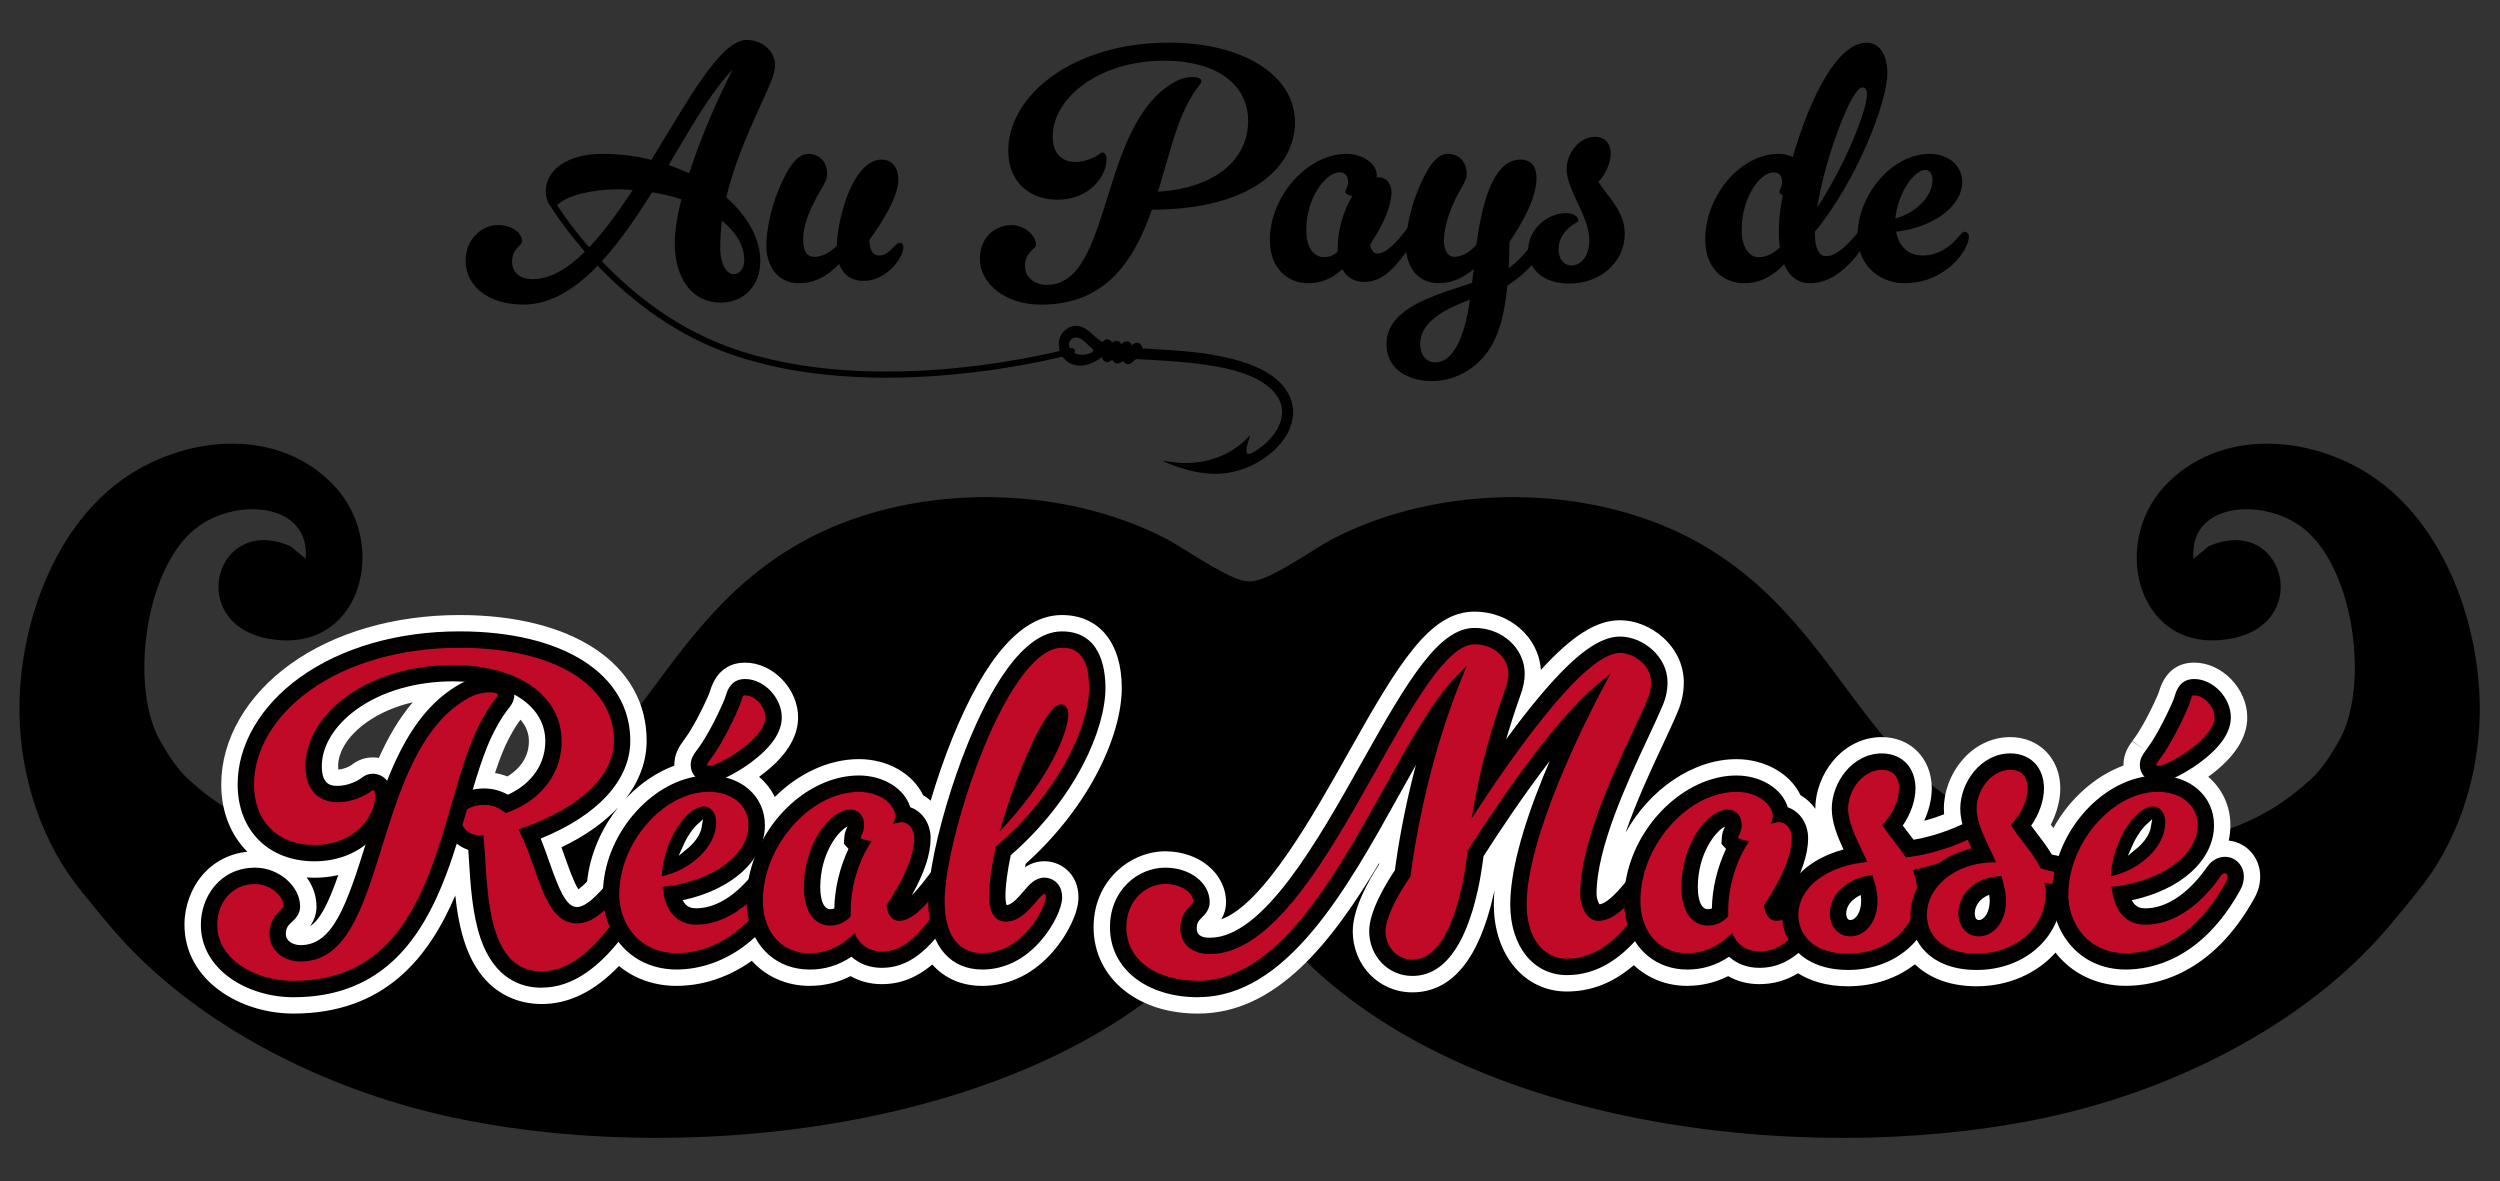
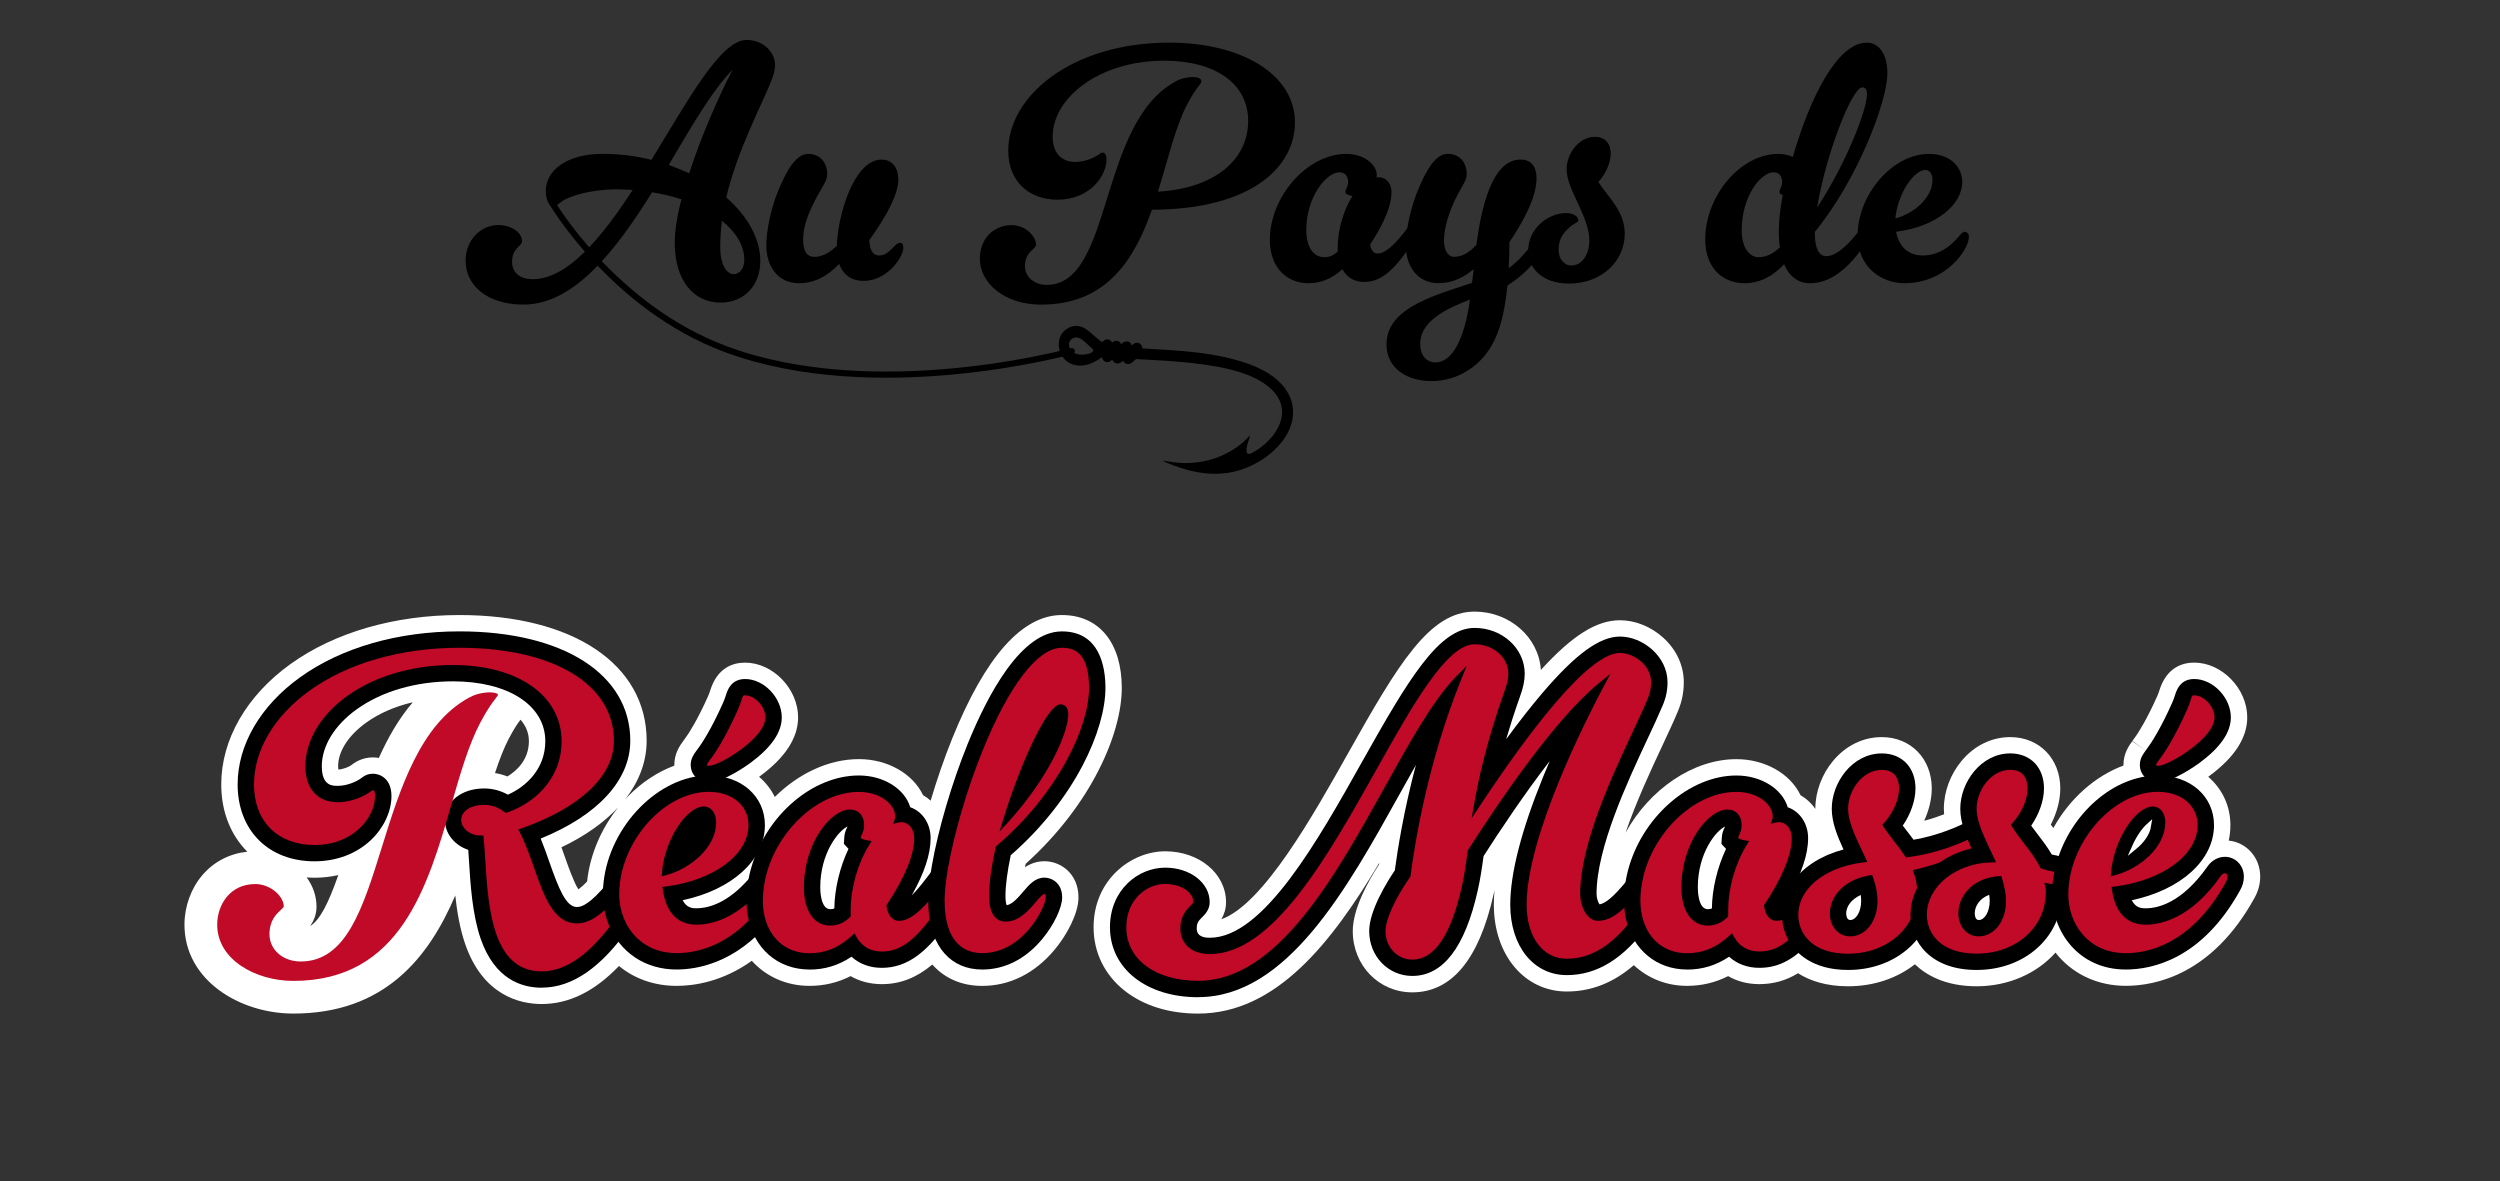
<svg xmlns="http://www.w3.org/2000/svg" id="Calque_1" data-name="Calque 1" viewBox="0 0 1001 473">
  <rect x="0" y="0" width="1001" height="473" fill="#333333" stroke="none" />
  <defs>
    <style>
      .cls-1 {
        fill: none;
        stroke: #000;
        stroke-linecap: round;
        stroke-linejoin: round;
        stroke-width: 2.46px;
      }

      .cls-2 {
        fill: #c00a28;
      }

      .cls-3 {
        stroke: #fff;
        stroke-miterlimit: 10;
        stroke-width: 2px;
      }

      .cls-3, .cls-4 {
        fill: #fff;
      }
    </style>
  </defs>
-   <path d="M992.84,280.07c-.97-32.56-14.83-70.57-43.14-89.43-24.99-16.65-61.22-19.34-83,4.03-22.5,24.15-9.87,68.75,27.64,60.82,31.8-6.72,19.93-49.89-10.07-36.74l-5.98,4.98c-2.05-22.51,27.96-24.81,43.99-12.18,20.95,16.5,26.67,65.26,13.67,86.1-1.26,2.02-5.46,9.89-11.22,14.82-29.53,27.07-61.85,25.93-89.95,24.14-88.72-5.64-87.42-81.49-154.71-119.34-42.91-24.14-103.52-24-146.79-1.31-5.38,2.82-16.31,10.43-24.62,14.36h0c-3.11,1.47-5.85,2.43-7.79,2.43v.08c-.35,0-.71-.02-1.08-.05v-.03c-.16,0-.32-.01-.49-.03-.7-.08-1.44-.22-2.21-.41-1.5-.42-3.23-1.11-5.09-1.99,0,0,0,0,0,0t0,0c-8.3-3.93-19.23-11.53-24.61-14.36-43.27-22.7-103.87-22.83-146.79,1.31-67.29,37.85-66,113.69-154.71,119.34-28.1,1.79-60.42,2.92-89.95-24.14-5.75-4.93-9.95-12.8-11.22-14.82-13-20.85-7.28-69.6,13.67-86.1,16.03-12.63,46.04-10.33,43.99,12.18l-5.98-4.98c-30-13.14-41.87,30.02-10.07,36.74,37.51,7.93,50.14-36.67,27.64-60.82-21.78-23.37-58.01-20.68-83-4.03-28.31,18.86-42.17,56.87-43.14,89.43-.82,27.48,7.67,54.12,22.15,73.42,2.46,3.28,12.2,15.37,18.13,21.93,33.1,36.6,82.89,60.51,128.86,71.05,91.53,20.99,226.97,7.6,298.16-59.05,5.17-4.84,9.79-10.96,14.48-16.29h0c.13-.15.26-.29.39-.44,1.96-2.12,11.16-10.84,21.08.44,4.69,5.34,9.31,11.45,14.48,16.29,71.18,66.66,206.63,80.05,298.16,59.05,45.96-10.54,95.76-34.45,128.86-71.05,5.93-6.56,15.67-18.65,18.13-21.93,14.48-19.3,22.97-45.95,22.15-73.42Z" />
  <g>
    <g>
      <g>
        <path class="cls-4" d="M418.22,344.84c-3.16,0-5.7,1-7.8,2.41.08-.45.17-.91.26-1.38,26.56-23.93,38.48-52.45,38.48-70.41s-8.97-29.2-24-29.2c-15.85,0-30.61,16.6-43.86,49.35-3.18,7.86-6.15,16.48-8.66,24.97-.94-.84-1.96-1.57-3.05-2.2-4.12-8.63-14.2-14.43-25.69-14.43-12.13,0-24.23,5.8-33.67,15.16-1.52-3.09-3.65-5.82-6.29-8.09.17-.12.35-.25.5-.36,10.04-7.4,15.12-15.28,15.12-23.42,0-11.47-10.12-21.92-21.23-21.92-4.76,0-11.03,1.91-13.93,11.04-.25.78-.46,1.45-.87,2.34l-.05.12c-4.07,9.18-7.74,14.99-9.11,16.77l-.2.26-.18.26c-.14.21-.3.42-.48.67-1.23,1.69-3.51,4.83-3.51,9.52,0,.09.01.17.01.26-6.6,2.46-12.95,6.6-18.44,12.16-.46.46-.9.94-1.34,1.41,5.67-7.18,8.69-15.15,8.69-23.53,0-30.58-29.42-50.34-74.94-50.34-26.02,0-50.05,6.97-67.66,19.62-17.62,12.67-27.73,30.24-27.73,48.21,0,11,3.84,20.34,10.44,26.93-7.12.75-13.44,4.02-18.02,9.4-4.54,5.34-7.15,12.56-7.15,19.8,0,22.29,22.16,35.61,43.58,35.61,36.5,0,54.17-22.29,64.85-47.28.71,6.5,1.84,13.2,3.91,19.26,7.19,21.06,22.32,24.2,30.69,24.2,10.9,0,21.12-5.01,30.96-15.23,6.19,5.12,14.16,7.96,23.1,7.96,6.77,0,18.23-1.56,30.07-10.04,5.72,6.32,13.85,10.04,23.12,10.04,5.83,0,11.34-1.31,16.44-3.9,3.67,2.11,7.91,3.21,12.49,3.21,7.3,0,13.88-2.5,20.23-7.85,4.87,5.49,11.71,8.55,19.97,8.55,11.04,0,21.07-5.01,29-14.5,4.76-5.69,9.55-14.37,9.55-20.94,0-9.4-7.01-14.47-13.61-14.47ZM149.33,303.26c-4.64,0-7.58,2.26-8.66,3.09l-.19.14c-.66.46-3,1.56-5.02,1.62-.04-.31-.08-.74-.08-1.29,0-5.98,4.1-12.35,11.25-17.49,5.21-3.74,11.58-6.5,18.65-8.15-5.58,6.53-9.95,14.18-13.59,22.3-.78-.14-1.58-.22-2.37-.22ZM203.84,295.54c2.21-4.21,3.66-6.18,4.58-7.38,2.17,2.47,3.35,5.37,3.35,8.6,0,7.59-5.09,12-8.6,14.13-1.61-.62-3.28-1.08-4.97-1.37,1.74-5.28,3.57-10.07,5.63-13.99ZM235.15,352.44c-.02.17-.03.32-.05.48-1.62,1.71-2.78,2.66-3.52,3.18-1.82-2.77-4.28-9.79-5.42-13.04-.44-1.26-.89-2.53-1.35-3.81,9.44-4.5,17.1-9.94,22.75-16.03-6.8,8.5-11.25,18.86-12.42,29.21ZM125.94,351.44c3.27,0,6.46-.36,9.52-1.06-4.04,11.47-7.35,17.97-11.26,20.39,1.33-1.89,2.53-4.47,2.53-7.82,0-4.2-1.46-8.21-3.93-11.63,1.03.07,2.08.12,3.14.12Z" />
        <path class="cls-4" d="M892.38,336.6c.44-2.02.67-4.1.67-6.22,0-7.8-3.35-14.6-8.88-19.36.17-.13.35-.25.51-.37,10.04-7.4,15.12-15.28,15.12-23.42,0-11.47-10.12-21.92-21.23-21.92-4.75,0-11.03,1.92-13.93,11.05-.25.78-.46,1.45-.85,2.29l-.07.16c-4.07,9.19-7.74,14.99-9.1,16.77l-.2.25-.18.26c-.14.2-.28.39-.41.58l5.3,3.85h0l-5.38-3.74c-1.23,1.69-3.52,4.83-3.52,9.53,0,.07,0,.14,0,.22-11.35,4.2-21.58,13.28-28.06,25.01-.35-.46-.69-.91-1.03-1.34,2.44-4.74,3.8-9.85,3.8-14.52,0-11.9-8.42-20.54-20.02-20.54-7.44,0-14.36,3.37-19.48,9.49-4.53,5.41-7.12,12.4-7.12,19.19,0,.73.04,1.47.1,2.22-2.33.91-5.02,1.82-7.97,2.59,1.96-4.29,3.03-8.79,3.03-12.95,0-11.9-8.42-20.54-20.02-20.54-7.44,0-14.36,3.37-19.48,9.49-4.53,5.41-7.12,12.4-7.12,19.19,0,0,0,.02,0,.03-1.56-2.23-3.57-4.1-5.93-5.45-4.12-8.63-14.21-14.43-25.69-14.43-17.38,0-34.87,12.17-44.35,29.44,4.2-12.34,10.18-25.16,14.8-35.04,2.39-5.1,4.45-9.51,5.99-13.22,1.69-3.9,2.51-7.81,2.51-11.93,0-6.76-2.95-13.14-8.31-17.96-4.88-4.39-11.17-6.91-17.25-6.91-9.34,0-19,6.01-31.66,19.89-.84-13.01-12.43-23.35-26.55-23.35-17.97,0-30.39,20.58-50.79,56.95-13.71,24.43-33.82,60.28-50.61,66.24,1.04-1.77,1.88-4.04,1.88-6.85,0-11.42-10.7-20.37-24.35-20.37s-28.68,11.38-28.68,30.41c0,10.02,4.38,19.01,12.33,25.33,7.62,6.05,17.82,9.24,29.51,9.24,31.37,0,53.63-28.62,72.55-60.35-.03.22-.06.44-.09.66-4.28,6.56-10.52,17.66-10.52,26.67,0,13.75,10.47,24.52,23.83,24.52,15.75,0,26.7-13.19,32.53-39.17.13-.57.26-1.15.38-1.72-.17,2.02-.26,3.96-.26,5.8,0,20.13,12.28,34.75,29.2,34.75,9.79,0,18.66-3.47,26.85-10.55,5.6,5.24,13.06,8.29,21.32,8.29,5.83,0,11.34-1.31,16.44-3.9,3.67,2.11,7.91,3.21,12.49,3.21,5.58,0,10.66-1.41,15.49-4.36,4.64,2.94,11.12,5.22,20.02,5.22,10.44,0,19.72-3.27,26.79-8.81.02.02.03.03.05.05,4.16,4,11.82,8.76,24.62,8.76s24.18-5.14,31.62-13.48c.4.51.81,1.01,1.23,1.49,6.67,7.62,16.23,11.81,26.92,11.81,11.94,0,34.5-4.54,51.37-34.91,1.64-2.87,2.44-5.76,2.44-8.85,0-7.59-5.43-13.65-12.62-14.4Z" />
      </g>
      <path d="M216.9,395.48c-8.09,0-18.91-3.43-24.49-19.77-3.31-9.69-4.05-21.65-4.64-31.26-.09-1.44-.18-2.84-.27-4.17-5.46-1.8-9.36-6.49-9.36-11.98,0-7.3,6.61-12.6,15.72-12.6,3.34,0,6.57.85,9.49,2.49,7.37-3.24,14.99-10.38,14.99-21.42,0-14.33-14.85-23.96-36.95-23.96-14.82,0-28.51,3.97-38.56,11.19-8.88,6.38-13.98,14.7-13.98,22.81s4.53,7.84,6.46,7.84c3.94,0,7.84-1.97,9.1-2.92l.24-.18c.78-.6,2.28-1.75,4.69-1.75,2.75,0,7.4,1.89,7.4,8.96,0,6.15-3.08,12.73-8.24,17.61-5.79,5.48-13.8,8.5-22.56,8.5-18.42,0-30.79-12.37-30.79-30.79,0-15.84,9.11-31.47,25-42.89,16.5-11.86,39.17-18.39,63.83-18.39,41.54,0,68.39,17.19,68.39,43.79,0,15.78-12.99,29.87-35.88,39.17,1.27,3.1,2.4,6.31,3.5,9.45,3.69,10.51,6.63,17.95,10.94,17.95,1.02,0,3.74,0,9.81-6.7l10.1-11.15,1.28,14.99c.15,1.72.48,3.37.98,4.89l1.03,3.12-1.89,2.69c-11.53,16.45-23.1,24.45-35.35,24.45Z" />
      <path class="cls-2" d="M230.93,369.73c-9.29,0-13.09-10.85-17.12-22.33-1.69-4.82-3.44-9.81-5.63-14.02l-.65-1.26,1.34-.47c23.48-8.24,36.95-21.01,36.95-35.05,0-22.62-24.27-37.23-61.84-37.23-23.3,0-44.61,6.09-60.01,17.16-14.15,10.17-22.27,23.87-22.27,37.57,0,14.73,9.52,24.24,24.24,24.24,15.82,0,24.24-11.36,24.24-19.56,0-.57-.06-2.41-.85-2.41-.16,0-.22.03-.73.42l-.27.2c-1.95,1.46-7.18,4.23-13.04,4.23-8.15,0-13.01-5.38-13.01-14.4,0-10.25,6.09-20.51,16.71-28.13,11.15-8.01,26.21-12.42,42.38-12.42,26.02,0,43.5,12.26,43.5,30.51,0,15.7-11.74,25.19-21.8,28.54l-.63.21-.52-.41c-2.41-1.9-5.13-2.86-8.08-2.86-5.31,0-9.17,2.54-9.17,6.05,0,3,3.13,6.22,7.78,6.22h1.11l.11,1.11c.25,2.47.43,5.36.62,8.42,1.17,18.94,2.77,44.88,22.59,44.88,9.91,0,19.79-7.12,29.99-21.66-.65-1.96-1.09-4.09-1.29-6.39-6.88,7.59-11.24,8.85-14.67,8.85Z" />
-       <path d="M117.45,399.29c-18.2,0-37.03-10.87-37.03-29.06,0-11.06,7.63-22.82,21.78-22.82,9.41,0,17.97,7.41,17.97,15.55,0,3.1-1.99,4.97-3.31,6.2-1.45,1.36-2.4,2.25-2.4,4.89,0,2.87,2.99,4.38,5.94,4.38,12.79,0,18.32-15.69,26.29-41.3,7.54-24.23,16.1-51.7,38.05-63.57,4.77-2.61,9.53-2.89,11.37-2.89,6.79,0,9.83,3.72,9.83,7.4,0,2.66-1.27,4.29-2.39,5.72-1.04,1.33-2.78,3.55-5.5,8.71-4.29,8.15-7.5,19.26-10.9,31.01-9.75,33.76-21.89,75.78-69.7,75.78Z" />
      <path class="cls-2" d="M198.38,279.74c.84-1.07,1-1.31,1-1.68,0-.21-.99-.85-3.28-.85-1.05,0-4.74.15-8.24,2.1h-.01c-19.61,10.61-27.74,36.72-34.91,59.76-7.67,24.63-14.29,45.91-32.55,45.91-7.12,0-12.49-4.7-12.49-10.93,0-5.47,2.69-8,4.48-9.67.52-.49,1.24-1.16,1.24-1.42,0-4.05-5.27-8.99-11.42-8.99-10,0-15.23,8.19-15.23,16.27,0,14.09,15.5,22.51,30.48,22.51,42.88,0,53.79-37.75,63.41-71.05,3.49-12.09,6.79-23.51,11.39-32.25,2.99-5.69,4.96-8.2,6.14-9.7Z" />
      <path d="M270.96,388.2c-12.6,0-22.83-6.83-27.34-18.27-.23-.58-.45-1.19-.65-1.82-.23-.7-.41-1.34-.57-1.96-.66-2.57-1-5.21-1.01-7.87v-.19c0-.75.02-1.53.06-2.3.04-.81.12-1.67.23-2.63,2.57-22.73,22.25-42.67,42.11-42.67,13.02,0,22.48,8.36,22.48,19.88,0,14.05-13.26,25.9-32.93,30.08,1.66,3.23,4.1,3.23,5.6,3.23,3.66,0,11.05-1.32,19.38-10.15l12.37-13.12-1.06,18c-.05.77-.07,1.46-.07,2.1,0,1.13.07,2.25.22,3.35l.37,2.83-1.82,2.2c-13.89,16.79-29.37,19.3-37.35,19.3Z" />
      <path class="cls-2" d="M303.07,358.04c-9.84,10.43-19.05,12.2-24.14,12.2-7.55,0-12.22-4.8-13.52-13.88l-.18-1.24,1.24-.15c19.25-2.41,33.23-12.75,33.23-24.6,0-7.85-6.55-13.32-15.92-13.32-16.87,0-33.44,17.67-35.6,36.85-.08.74-.15,1.49-.19,2.23-.03.65-.05,1.31-.05,1.96,0,.02,0,.04,0,.06,0,2.14.28,4.29.81,6.37.13.52.29,1.04.46,1.55.16.49.33.97.52,1.44,3.11,7.89,10.28,14.12,21.25,14.12,7.43,0,20.35-2.48,32.3-16.93-.17-1.35-.27-2.74-.27-4.19,0-.83.03-1.66.08-2.49ZM265.06,349.16c1.08-12.76,9.72-26.25,16.82-26.25,2.34,0,4.87,2.01,4.87,6.43,0,9.9-10.24,18.51-20.15,21.11l-1.68.44.15-1.73Z" />
      <path d="M283.95,313.18c-4.86,0-7.4-3.46-7.4-6.88,0-2.56,1.25-4.28,2.26-5.67.18-.25.38-.52.57-.79l.09-.13.1-.12c1.66-2.15,5.61-8.39,9.91-18.12l.04-.09c.55-1.2.86-2.18,1.14-3.04.61-1.94,2.05-6.46,7.68-6.46,7.55,0,14.68,7.47,14.68,15.37,0,5.94-4.19,12.05-12.46,18.14-1.08.8-10.75,7.8-16.6,7.8Z" />
      <path class="cls-2" d="M283.95,306.63c3.89,0,22.51-10.92,22.51-19.39,0-4.29-4.18-8.82-8.13-8.82-.8,0-.83,0-1.43,1.89-.3.94-.71,2.24-1.43,3.81-4.26,9.63-8.43,16.51-10.71,19.47-.22.31-.44.62-.65.9-.72.98-1.01,1.4-1.01,1.82,0,.12,0,.33.85.33Z" />
      <path d="M324.14,388.2c-12.76,0-22.48-8.5-24.74-21.66-.12-.7-.22-1.4-.29-2.09-.08-.75-.14-1.51-.17-2.27-.02-.55-.04-1.09-.04-1.65,0-2.14.17-4.37.5-6.63.15-1.06.32-2.03.52-2.95.24-1.13.54-2.32.91-3.63,6.06-20.99,24.58-36.82,43.08-36.82,10,0,18.39,5.44,20.55,12.72,4.78,1.63,8.16,6.48,8.16,12.36,0,6.39-2.48,13.94-7.56,22.93,1.52-1.52,3.42-3.69,5.76-6.75l13.77-18-2.05,22.58c-.15,1.66-.23,3.12-.23,4.37,0,.64.02,1.31.05,2.03l.1,2.12-1.16,1.78c-9.57,14.63-18.01,20.88-28.23,20.88-4.78,0-8.93-1.55-12.13-4.45-5.15,3.46-10.68,5.15-16.8,5.15ZM339.35,330.93c-3.49,1.58-10.92,10.46-10.92,24.4,0,1.45.19,8.71,4.03,8.71.59,0,1.12-.09,1.61-.3.1-7.86,2.2-16.54,5.67-23.86l-1.85-2,.18-2.8c.1-1.61.66-2.81,1.04-3.6.12-.25.2-.41.25-.55Z" />
      <path class="cls-2" d="M359.84,368.69c-1.17,0-3.99-.56-4.85-5.7l-.08-.47.26-.4c7.22-10.99,10.89-19.92,10.89-26.53,0-3.65-2.23-6.39-5.18-6.39-.53,0-1.09.14-1.09.14l-2.16.53.7-2.11s.11-.36.11-.82c0-4.76-5.84-9.86-14.54-9.86-16,0-31.75,14.65-36.78,32.08-.3,1.04-.57,2.1-.8,3.16-.18.84-.32,1.7-.44,2.55-.27,1.88-.43,3.78-.43,5.68,0,.46.01.91.03,1.36.03.63.08,1.25.14,1.86.06.57.14,1.14.24,1.69,1.7,9.88,8.62,16.22,18.29,16.22,6.3,0,11.65-2.21,16.84-6.96l1.16-1.06.75,1.38c2.11,3.89,5.63,5.94,10.18,5.94,5.82,0,12.6-2.41,22.74-17.91-.04-.76-.06-1.54-.06-2.34,0-1.49.09-3.16.25-4.96-8.63,11.27-13.02,12.94-16.18,12.94ZM348.05,338.31c-4.59,7.3-7.43,17.28-7.43,26.03v2.59l-.36.36c-2.19,2.19-4.82,3.31-7.8,3.31-6.53,0-10.58-5.85-10.58-15.26,0-18.1,10.98-31.2,18.38-31.2,3.54,0,5.73,2.4,5.73,6.25,0,1.86-.55,3.03-.96,3.89-.25.54-.4.87-.43,1.22.17.18.89.64,2.63.96l1.79.32-.97,1.54Z" />
      <path d="M393.28,388.2c-12.48,0-20.51-9.01-21.49-24.09-.05-.76-.08-1.57-.1-2.46v-.21c-.02-.24-.02-.49-.02-.74,0-.56.01-1.15.04-1.75.08-2.38.34-5.09.75-8.08.12-.86.25-1.74.4-2.65.09-.58.19-1.16.29-1.75,2.49-14.34,7.95-32.89,14.23-48.41,8.36-20.64,21.7-45.25,37.79-45.25,15.18,0,17.45,14.19,17.45,22.65,0,16.45-11.88,44.23-37.92,66.97-1.4,6.7-2.11,12.2-2.11,16.37,0,1.93.26,3.09.47,3.65,2.28-.33,4.68-3.14,6.62-5.42,2.47-2.9,4.81-5.63,8.55-5.63,2.84,0,7.06,2.11,7.06,7.92,0,4.13-3.38,11.17-8.03,16.73-6.65,7.95-14.94,12.15-23.98,12.15Z" />
      <path class="cls-2" d="M398.75,338.9l.32-.27c24.28-20.64,36.99-47.4,36.99-63.17,0-14.43-6.22-16.1-10.9-16.1-9.57,0-21.13,15-31.72,41.16-6.31,15.58-11.49,33.5-13.84,47.07-.1.56-.19,1.12-.28,1.66-.14.86-.26,1.7-.38,2.51-.38,2.73-.61,5.22-.69,7.41-.02.52-.03,1.04-.03,1.52,0,.29.02.56.02.84.01.73.04,1.45.08,2.14.75,11.61,5.99,17.96,14.95,17.96,16.6,0,25.45-18.7,25.45-22.33,0-.63-.09-1.37-.5-1.37-.72,0-2.3,1.85-3.56,3.33-2.79,3.27-6.61,7.76-12.03,7.76-2.46,0-6.6-1.33-6.6-10.24,0-4.99.88-11.55,2.63-19.5l.09-.4ZM401.8,327.77c5.65-18.7,17.04-45.75,22.83-45.75.94,0,3.13.39,3.13,4,0,6.89-7.41,24.76-23.88,42.93l-3.67,4.04,1.58-5.22Z" />
      <path d="M479.73,399.29c-20.78,0-35.3-11.52-35.3-28.02,0-14.94,11.25-23.86,22.13-23.86,9.98,0,17.8,6.07,17.8,13.81,0,3.01-1.86,4.88-3.09,6.11-1.31,1.32-2.1,2.11-2.1,4.45,0,3.69,3.95,3.69,5.25,3.69,21.44,0,43.35-39.06,60.95-70.44,18.64-33.24,30.8-53.61,45.08-53.61,11.06,0,20.05,8.22,20.05,18.32,0,2.73-.62,5.71-1.88,9.11-2.23,6.29-4.05,12-5.56,17.16,5.23-7.14,10.12-13.38,14.64-18.67,13.28-15.53,22.83-22.46,30.97-22.46,8.97,0,19.01,7.83,19.01,18.32,0,3.22-.65,6.29-1.99,9.37-1.49,3.59-3.53,7.96-5.9,13.01-8.18,17.49-20.53,43.9-20.53,62.34,0,1.73.66,3.45,1.17,4.17,1.26-.16,3.86-1.15,9-7.16l12.1-14.17-.58,18.99c0,.25-.02.51-.02.76,0,1.54.13,3.04.39,4.48l.49,2.73-1.62,2.26c-9.89,13.77-20.63,20.46-32.83,20.46-13.34,0-22.65-11.59-22.65-28.19,0-12.47,4.42-29.67,13.13-51.13.88-2.17,1.78-4.31,2.68-6.41-10.18,13.2-19.87,27.74-26.5,38.09-.64,4.76-1.33,9.41-2.36,13.88-5.08,22.61-13.88,34.09-26.15,34.09-9.69,0-17.28-7.89-17.28-17.97,0-8.16,7.1-19.61,10.26-24.3,1.12-8.38,3.59-23.85,8.43-42.17-2.14,3.76-4.3,7.66-6.49,11.6-21.18,38.12-45.19,81.33-80.68,81.33Z" />
      <path class="cls-2" d="M654.39,359.2c-6.97,8.15-11.14,9.49-14.58,9.49-4.65,0-7.12-6.25-7.12-10.76,0-19.9,12.73-47.11,21.15-65.12,2.35-5.02,4.37-9.35,5.8-12.8.99-2.26,1.47-4.48,1.47-6.81,0-7.18-7.38-11.77-12.46-11.77-12.93,0-37.67,33.34-56.15,61.3l-3.26,4.94,1.03-5.83c1.64-9.31,4.69-24.13,12.18-45.24.99-2.64,1.49-4.94,1.49-6.87,0-6.49-6.06-11.77-13.5-11.77-11.17,0-24.86,24.41-39.36,50.26-19.4,34.59-41.4,73.79-66.67,73.79-7.17,0-11.8-4.02-11.8-10.24,0-5.05,2.42-7.48,4.02-9.08.55-.55,1.18-1.18,1.18-1.49,0-4-5.05-7.26-11.25-7.26-7.66,0-15.58,6.47-15.58,17.31,0,12.84,11.55,21.47,28.74,21.47,31.63,0,54.65-41.42,74.95-77.96,9.87-17.76,19.19-34.53,28.3-43.82l4.33-4.41-2.31,5.73c-13.41,33.23-18.59,65.87-20.19,78.35l-.04.3-.17.25c-5.97,8.58-9.83,17.08-9.83,21.65,0,6.4,4.71,11.42,10.73,11.42,8.79,0,15.44-9.76,19.77-29.01,1.05-4.55,1.74-9.43,2.41-14.45l.04-.27.15-.23c11.92-18.69,34.55-52.2,52.24-66.65l4.73-3.86-2.86,5.39c-7.2,13.56-30.7,59.9-30.7,87.09,0,12.94,6.47,21.64,16.1,21.64,11.59,0,20.38-7.8,27.51-17.73-.32-1.78-.5-3.67-.5-5.64,0-.44.02-.89.03-1.33Z" />
      <path d="M675.51,388.2c-12.15,0-21.75-7.93-24.46-20.2-.16-.71-.28-1.37-.38-2.02-.11-.72-.2-1.45-.27-2.25-.09-1.08-.14-2.16-.14-3.2,0-1.75.12-3.58.34-5.46.12-.98.27-1.97.45-2.96.23-1.27.48-2.39.75-3.43,5.54-21.41,24.63-38.17,43.46-38.17,10,0,18.39,5.44,20.55,12.72,4.78,1.63,8.16,6.48,8.16,12.36,0,6.55-2.61,14.31-7.94,23.61l8.12-6.03v13.18c.01,1.52.34,2.98.97,4.33l1.9,4.05-3.08,3.24c-6.28,6.6-12.29,9.55-19.49,9.55-4.78,0-8.93-1.55-12.13-4.45-5.14,3.45-10.68,5.15-16.8,5.15ZM690.72,330.93c-3.49,1.58-10.92,10.46-10.92,24.4,0,1.45.19,8.71,4.03,8.71.59,0,1.11-.1,1.61-.3.1-7.86,2.2-16.53,5.67-23.85l-1.85-2,.18-2.8c.1-1.61.66-2.8,1.04-3.6.12-.25.2-.42.25-.55Z" />
      <path class="cls-2" d="M717.6,366.18c-2.75,2.05-4.75,2.5-6.4,2.5-1.17,0-3.99-.56-4.85-5.7l-.08-.47.26-.4c7.22-10.99,10.89-19.92,10.89-26.53,0-3.65-2.23-6.39-5.18-6.39-.53,0-1.09.14-1.09.14l-2.16.53.7-2.11s.11-.36.11-.82c0-4.76-5.84-9.86-14.54-9.86-16.36,0-32.47,15.31-37.11,33.27-.25.98-.46,1.98-.65,2.98-.16.85-.29,1.7-.39,2.55-.19,1.55-.29,3.12-.29,4.68,0,.9.04,1.77.12,2.63.05.62.12,1.23.22,1.82.08.55.19,1.08.3,1.61,2.03,9.21,8.78,15.06,18.06,15.06,6.3,0,11.65-2.21,16.84-6.96l1.16-1.06.75,1.38c2.11,3.89,5.63,5.94,10.18,5.94,4.14,0,8.77-1.22,14.75-7.51-1.07-2.28-1.59-4.74-1.59-7.2,0-.02,0-.04,0-.06ZM699.42,338.31c-4.59,7.3-7.44,17.28-7.44,26.03v2.59l-.36.36c-2.19,2.19-4.82,3.31-7.8,3.31-6.53,0-10.58-5.85-10.58-15.26,0-18.1,10.98-31.2,18.38-31.2,3.54,0,5.73,2.4,5.73,6.25,0,1.86-.55,3.03-.96,3.89-.25.54-.4.87-.43,1.22.17.18.89.64,2.63.96l1.79.32-.97,1.54Z" />
      <path d="M739.97,388.37c-14.46,0-20.87-6.98-23.4-11.15-.32-.52-.63-1.08-.91-1.66-.29-.6-.56-1.21-.79-1.82-.91-2.41-1.36-4.93-1.36-7.5,0-1.07.09-2.18.26-3.3.16-1.08.41-2.16.73-3.19.55-1.79,1.34-3.52,2.33-5.16,1.11-1.84,2.51-3.59,4.15-5.19,1.39-1.37,2.98-2.64,4.71-3.8,1.61-1.07,3.38-2.05,5.26-2.91.5-.23,1.01-.45,1.53-.66,1.81-.74,3.7-1.37,5.66-1.89-2.58-5.59-4.7-10.96-4.7-16.34,0-10.47,8.23-22.13,20.05-22.13,8.05,0,13.47,5.62,13.47,13.99,0,4.82-1.89,10.25-5.09,14.91.6.8,1.21,1.59,1.82,2.37.8,1.03,1.66,2.15,2.51,3.3,10.05-1.74,18.18-5.43,22.34-7.61l6.38-3.34,2.72,6.67c.42,1.02.91,2.14,1.5,3.43l2.48,5.42-5.16,2.98c-6.22,3.59-14.49,6.99-22.51,9.3.2,1.36.29,2.73.29,4.14,0,17.75-14.73,31.14-34.26,31.14ZM745.03,358.35c-3.98,1.84-5.81,4.78-5.81,7.37,0,.44.08,2.65,1.61,2.65,2.41,0,4.38-3.44,4.38-7.67,0-.74-.06-1.53-.18-2.35Z" />
      <path class="cls-2" d="M765.89,348.38l1.34-.31c9.24-2.13,19.2-6.07,25.93-9.95-.57-1.24-1.11-2.47-1.61-3.68-6.66,3.49-16.49,7.37-27.7,8.78l-.76.1-.42-.64c-1.27-1.95-2.75-3.87-4.19-5.72-1.46-1.89-2.98-3.85-4.31-5.89l-.52-.8.65-.7c3.7-4.02,6.09-9.47,6.09-13.89,0-2.24-.67-7.43-6.92-7.43-7.73,0-13.5,8.22-13.5,15.58,0,4.97,2.73,10.74,5.63,16.86.46.96.91,1.93,1.36,2.9l.71,1.53-1.68.2c-4.05.49-7.76,1.46-11.05,2.8-.44.18-.87.37-1.29.56-1.56.72-3.02,1.52-4.35,2.41-1.39.92-2.64,1.93-3.74,3.02-1.24,1.22-2.29,2.53-3.14,3.92-.72,1.18-1.28,2.42-1.68,3.71-.23.73-.4,1.48-.52,2.25-.12.76-.18,1.52-.18,2.3,0,1.71.3,3.48.94,5.19.16.42.34.84.54,1.25.19.38.39.76.62,1.13,2.71,4.45,8.25,8,17.81,8,15.79,0,27.7-10.57,27.7-24.59,0-2.61-.43-5.08-1.31-7.56l-.46-1.3ZM740.83,374.92c-4.73,0-8.16-3.87-8.16-9.2,0-6.2,4.92-13.32,15.92-15.24l1.02-.18.35.98c1.2,3.39,1.8,6.56,1.8,9.42,0,8.11-4.7,14.22-10.93,14.22Z" />
      <path d="M791.42,388.37c-18.28,0-26.46-11.11-26.46-22.13,0-12.54,10.42-23.32,24.43-26.53-.03-.06-.05-.12-.08-.18-.64-1.4-1.18-2.66-1.66-3.84-.18-.43-.34-.87-.5-1.3-.17-.44-.33-.89-.48-1.33-1.2-3.47-1.78-6.5-1.78-9.27,0-10.47,8.23-22.13,20.05-22.13,8.05,0,13.47,5.62,13.47,13.99,0,4.84-1.91,10.29-5.13,14.96.78,1.07,1.6,2.14,2.41,3.19,1.93,2.51,4.06,5.28,5.84,8.34,1.89.48,3.88.85,5.93,1.13l6.99.92-1.44,6.91c-.28,1.35-.49,2.71-.61,4.02l-.6,6.53-6.36-.59c-1.95,15.82-15.92,27.31-34.02,27.31ZM796.46,358.27c-3.94,1.53-5.77,4.64-5.77,7.46,0,.44.08,2.65,1.61,2.65,2.41,0,4.38-3.44,4.38-7.67,0-.78-.08-1.6-.21-2.43Z" />
      <path class="cls-2" d="M817.07,347.69l-.24-.47c-1.67-3.34-4.04-6.43-6.34-9.42-1.67-2.17-3.39-4.41-4.86-6.77l-.5-.79.63-.69c3.7-4.02,6.09-9.47,6.09-13.89,0-2.24-.67-7.43-6.91-7.43-7.73,0-13.5,8.22-13.5,15.58,0,2.23.55,4.62,1.42,7.13.13.39.28.78.43,1.17.14.38.29.76.45,1.15.47,1.17.99,2.37,1.55,3.58.17.37.34.75.52,1.13.17.37.35.75.52,1.12.25.53.5,1.05.75,1.58.46.96.91,1.93,1.36,2.89l.79,1.7-1.88.04c-14.24.31-25.83,9.71-25.83,20.95,0,7.19,5.21,15.58,19.91,15.58,15.8,0,27.71-10.57,27.71-24.59,0-.63,0-1.41-.14-1.95l-.46-1.85,1.88.34c1.79.33,3.64.57,5.48.75.15-1.59.39-3.17.72-4.76-2.82-.37-5.89-.97-9.03-1.92l-.51-.15ZM792.29,374.92c-4.73,0-8.16-3.87-8.16-9.2,0-6.86,5.57-14.19,16.22-14.91l.98-.07.28.95c.79,2.71,1.61,5.9,1.61,9.01,0,8.11-4.7,14.22-10.93,14.22Z" />
      <path d="M851.2,388.2c-19.21,0-29.58-15.51-29.58-30.1,0-.28,0-.57.02-.85v-.27c.02-.48.03-.97.06-1.45.03-.49.07-.97.11-1.44.17-1.81.45-3.64.83-5.43.1-.46.21-.93.32-1.4.12-.47.24-.93.37-1.4,5.6-20.16,23.09-35.36,40.68-35.36,13.02,0,22.48,8.36,22.48,19.88,0,14.05-13.26,25.9-32.93,30.08,1.66,3.23,4.1,3.23,5.6,3.23,4.84,0,14.48-2.18,24.71-16.74,1.61-2.39,4.29-3.88,6.99-3.88,4.25,0,7.58,3.48,7.58,7.92,0,1.94-.5,3.72-1.57,5.6-15.27,27.49-35.18,31.61-45.68,31.61Z" />
      <path class="cls-2" d="M890.87,349.63c-.45,0-1.11.31-1.58,1.01l-.02.02c-11.94,17.04-23.99,19.58-30.11,19.58-7.55,0-12.22-4.8-13.52-13.88l-.18-1.24,1.24-.15c19.25-2.41,33.23-12.75,33.23-24.6,0-7.85-6.55-13.32-15.92-13.32-15,0-29.76,13.98-34.37,30.57-.11.4-.22.8-.32,1.2-.1.4-.19.81-.28,1.21-.33,1.54-.57,3.09-.71,4.66-.04.41-.07.81-.1,1.22-.02.41-.03.82-.05,1.23,0,.32-.03.64-.03.96,0,11.7,7.91,23.55,23.03,23.55,9.06,0,26.31-3.68,39.99-28.3.59-1.03.71-1.69.71-2.35,0-.79-.43-1.37-1.02-1.37ZM845.29,349.16c1.08-12.76,9.72-26.25,16.82-26.25,2.34,0,4.87,2.01,4.87,6.43,0,9.9-10.24,18.51-20.15,21.11l-1.68.44.15-1.73Z" />
      <path d="M864.19,313.18c-4.86,0-7.4-3.46-7.4-6.88,0-2.56,1.25-4.29,2.26-5.67l.04-.06c.17-.23.35-.48.52-.73l.09-.13.09-.12c1.65-2.15,5.6-8.39,9.91-18.12l.04-.09c.55-1.19.86-2.17,1.13-3.03.62-1.95,2.06-6.47,7.68-6.47,7.55,0,14.68,7.47,14.68,15.37,0,5.94-4.19,12.05-12.46,18.14-1.08.8-10.75,7.8-16.6,7.8Z" />
      <path class="cls-2" d="M864.19,306.63c3.89,0,22.51-10.92,22.51-19.39,0-4.29-4.18-8.82-8.13-8.82-.8,0-.83,0-1.43,1.89-.3.94-.71,2.24-1.43,3.81-4.26,9.63-8.44,16.51-10.71,19.47-.22.31-.44.62-.64.9-.72.98-1.01,1.4-1.01,1.82,0,.12,0,.33.85.33Z" />
    </g>
-     <path class="cls-3" d="M280.09,330.61c-1.77,1.59-4.02,4.7-5.77,8.67,3.03-2.47,5.28-5.53,5.77-8.67Z" />
    <path class="cls-3" d="M860.33,330.61c-1.77,1.59-4.02,4.7-5.77,8.67,3.03-2.47,5.28-5.53,5.77-8.67Z" />
  </g>
  <g>
    <g>
      <path d="M290.78,79.02c8.56,7.49,13.65,16.59,13.65,25.55,0,9.5-6.29,16.59-15.92,16.59-10.97,0-18.33-9.1-18.33-23.82,0-4.95.94-10.97,2.68-17.53-3.61-1.2-7.63-2.14-11.77-2.81-14.45,23.15-31.17,44.96-51.51,44.96-14.72,0-23.15-7.89-23.15-17.53,0-8.83,6.56-14.32,12.98-14.32,5.35,0,9.63,2.94,9.63,6.56,0,1.74-4.01,2.68-4.01,8.16,0,4.55,3.48,6.96,8.16,6.96,14.05,0,27.56-16.46,40.14-35.72-2.01-.13-4.15-.27-6.29-.27-9.9,0-19.4,2.54-22.75,5.35-1.07.8-2.01,1.6-2.94,1.6-1.34,0-2.81-2.68-2.81-6.29,0-8.3,8.56-14.85,22.61-14.85,6.82,0,13.51.8,19.67,2.41,14.72-23.95,27.7-48.03,38.13-48.03,6.29,0,11.37,4.55,11.37,10.03,0,1.61-.4,3.48-1.2,5.62-4.01,10.3-13.65,27.83-18.33,47.36ZM270.05,62.16l-2.27,3.88c2.81,1.07,5.49,2.14,8.16,3.35,4.82-14.85,11.77-30.64,17.39-41.48-7.23,7.22-14.99,20.2-23.28,34.25ZM289.05,88.38c-.4,3.48-.67,7.09-.67,10.57,0,7.36,2.81,10.84,5.35,10.84,2.41,0,4.28-2.27,4.28-5.75,0-5.75-3.35-11.11-8.96-15.65Z" />
      <path d="M335.07,98.42c.27-11.64,6.69-34.52,17.93-34.52,4.55,0,6.69,3.61,6.69,8.03,0,7.36-7.49,18.46-11.64,24.22.27,4.82,1.87,6.15,4.01,6.15,4.15,0,6.15-5.08,8.3-5.08.94,0,1.34.8,1.34,1.87,0,4.01-6.56,13.38-15.92,13.38-4.68,0-8.16-2.27-9.77-6.82-6.02,6.29-11.51,7.76-16.06,7.76-8.56,0-13.11-6.82-13.11-15.12,0-6.16,1.87-14.72,4.55-21.41,3.34-8.3,7.22-15.25,12.18-15.25s7.63,3.61,7.63,8.03c0,2.41-1.07,3.75-3.21,7.49-4.28,7.63-6.42,13.38-6.42,18.73,0,5.62,2.14,6.96,4.55,6.96,3.21,0,6.15-1.74,8.96-4.41Z" />
      <path d="M470.73,32.59c2.41-1.34,5.08-1.74,6.82-1.74,1.87,0,3.48.54,3.48,1.61,0,1.47-1.61,1.61-5.62,9.23-4.82,9.1-7.76,22.21-11.77,35.05,23.01-1.34,36.12-12.98,36.12-28.36,0-14.58-12.71-24.08-33.58-24.08-26.22,0-44.69,14.99-44.69,30.37,0,6.42,3.34,10.17,9.1,10.17,4.55,0,8.43-2.27,9.5-3.08.54-.4.8-.67,1.34-.67.94,0,1.61.8,1.61,2.81,0,6.56-6.69,16.06-19.67,16.06-10.84,0-19.67-6.82-19.67-19.67,0-21.81,25.42-43.22,64.49-43.22,28.77,0,50.31,12.58,50.31,31.98,0,17.13-16.46,34.79-57.26,34.92-7.09,20.07-18.2,38-44.42,38-14.72,0-24.48-8.7-24.48-18.33,0-8.83,6.29-13.51,12.71-13.51,5.35,0,9.77,4.28,9.77,7.89,0,1.74-4.42,2.68-4.42,8.56,0,4.55,4.01,7.49,8.7,7.49,26.63,0,20.47-64.62,51.64-81.48Z" />
      <path d="M537.49,107.78c-4.68,4.28-9.23,5.62-13.65,5.62-8.56,0-15.39-6.29-15.39-17.26,0-17.53,14.99-34.52,30.64-34.52,7.09,0,12.18,4.28,12.18,8.56,0,.54-.13.94-.13.94,0,0,.54-.13,1.07-.13,2.81,0,4.95,2.54,4.95,5.89,0,7.36-5.49,16.32-8.56,21.01.4,2.41,1.47,3.61,2.81,3.61,1.87,0,5.49-.54,14.58-13.51.54-.8,1.34-1.2,2.01-1.2.94,0,1.74.8,1.74,2.01,0,.67-.13,1.34-.67,2.27-10.03,18.06-16.59,21.81-22.88,21.81-4.01,0-6.96-1.87-8.7-5.08ZM535.62,100.69v-1.6c0-6.96,2.27-14.85,5.89-20.6-1.47-.27-2.81-.8-2.81-1.61,0-1.2,1.07-1.87,1.07-4.01,0-2.41-1.2-3.88-3.48-3.88-5.08,0-13.25,9.63-13.25,23.15,0,6.96,2.94,10.84,7.22,10.84,2.27,0,4.01-.94,5.35-2.27Z" />
      <path d="M587.27,69.65c0,2.41-1.2,3.75-3.21,7.49-4.15,7.63-5.89,14.58-5.89,19.13,0,4.01,1.61,6.56,4.01,6.56,3.48,0,6.29-1.87,8.96-4.82,2.01-14.99,6.29-34.12,17.66-34.12,4.42,0,6.42,2.94,6.42,7.49,0,8.03-5.89,18.2-10.84,25.55,0,2.94-.13,6.69-.27,10.44,5.49-4.01,9.37-9.37,16.46-19.4.54-.8,1.34-1.2,2.01-1.2.94,0,1.74.8,1.74,2.01,0,.67-.13,1.34-.67,2.27-6.56,11.91-12.17,18.2-20.07,23.28-.8,7.63-2.14,15.65-5.22,21.94-4.82,10.03-14.45,16.32-25.15,16.32-9.63,0-18.06-4.95-18.06-14.72,0-13.51,16.32-18.73,31.04-23.55l3.21-1.07.67-5.49c-5.22,4.41-10.03,5.62-14.05,5.62-8.56,0-13.11-6.82-13.11-15.12,0-6.16,1.87-14.72,4.55-21.41,3.34-8.3,7.22-15.25,12.18-15.25s7.63,3.61,7.63,8.03ZM588.6,119.96c-9.63,3.61-19.94,8.7-19.94,17.66,0,4.95,2.68,7.49,6.15,7.49,6.42,0,11.51-8.83,13.78-25.15Z" />
      <path d="M629.01,90.52c-3.35,2.81-4.95,5.49-4.95,9.5s2.54,6.29,5.08,6.29c4.15,0,7.23-4.15,7.23-10.03,0-9.77-9.1-20.2-9.1-28.5,0-6.02,4.68-12.98,11.37-12.98,4.55,0,6.29,3.21,6.29,6.69s-1.87,8.03-4.95,11.37c4.15,6.42,10.57,11.77,10.57,20.74,0,10.84-9.1,19.94-22.34,19.94-11.11,0-16.32-6.56-16.32-13.25,0-8.7,7.89-14.98,15.12-14.98,2.68,0,4.95,1.2,4.95,2.94,0,.8-1.47,1.07-2.94,2.27Z" />
      <path d="M717.84,62.83c7.09-24.35,17.93-45.76,29.7-45.76,4.55,0,8.16,4.28,8.16,12.31,0,11.24-12.04,42.81-29.03,63.42v.67c0,5.89,1.61,9.1,4.55,9.1,2.54,0,7.36-1.61,16.46-14.58.54-.8,1.34-1.2,2.01-1.2.94,0,1.74.8,1.74,2.01,0,.67-.13,1.34-.67,2.27-4.95,8.96-9.5,14.45-13.92,17.79-4.42,3.48-8.56,4.55-12.31,4.55-4.55,0-8.29-2.94-10.17-7.63-5.22,5.62-10.7,7.63-15.79,7.63-8.96,0-15.79-6.29-15.79-17.53,0-17.53,14.18-34.25,29.17-34.25,2.27,0,4.15.4,5.89,1.2ZM712.63,99.09c-.27-2.01-.4-4.15-.4-6.29,0-3.21.4-8.83,1.47-13.91,0-.27.13-.54.13-.8-.8-.27-1.34-.67-1.34-1.2,0-1.2,1.07-1.87,1.07-4.01,0-2.41-1.2-3.88-3.48-3.88-5.08,0-12.71,9.63-12.71,23.15,0,6.82,2.94,10.84,6.82,10.84,3.35,0,6.29-1.87,8.43-3.88ZM727.61,83.03c11.24-16.99,19.93-38.8,19.93-45.36,0-1.61-.54-2.68-1.87-2.68-4.28,0-14.85,27.83-18.06,48.03Z" />
      <path d="M743.8,94.27c0-16.19,13.78-32.65,28.63-32.65,8.43,0,13.25,5.22,13.25,11.24,0,9.1-10.44,17.93-26.49,19.93,1.07,5.49,4.42,9.5,10.7,9.5,5.62,0,9.63-2.81,12.31-5.35,2.14-2.01,3.34-4.15,4.41-4.15.94,0,1.74.8,1.74,2.01,0,5.08-9.1,18.6-25.82,18.6-9.1,0-18.73-6.29-18.73-19.13ZM758.92,87.45c7.63-2.01,14.85-8.43,14.85-15.39,0-2.81-1.47-4.01-2.81-4.01-4.82,0-11.24,9.9-12.04,19.4Z" />
    </g>
    <path d="M427.86,145.12c4.36,2.66,9.57.74,13.33-2.11.27,1.21,1.32,2.28,2.63,1.97.61-.15.97-.68,1.56-.84.57.89,1.28,1.56,2.4,1.38.13-.02.73-.18.8-.23l1.11-.8c.46.76.94,1.23,1.85,1.27,1.52.07,2.25-1.2,3.35-1.99,7.97.43,16,.81,23.94,1.77,10.26,1.25,26.66,3.88,32.67,13.28,5.61,8.77-2.56,18.6-10.29,22.57-1.61.82-2.22.33-2.11-1.46.12-1.96,1.06-3.79,1.44-5.68-1.2,1.17-2.3,2.45-3.62,3.5-6.77,5.41-15.04,7.93-23.6,7.63-2.63-.09-5.13-.57-7.72-.94.52.45,1.26.71,1.9.97,13.22,5.45,25.78,6.57,38.3-1.67.88-.58,1.7-1.28,2.57-1.87l1.56-1.36c1.3-1.24,2.54-2.54,3.62-3.98,1.12-1.49,1.92-2.92,1.92-2.92,2.7-4.98,3.21-10.93.37-16l-1.21-1.99-.26-.36-1.42-1.63c-7.38-8.03-22.69-11.11-33.12-12.42-7.4-.93-14.87-1.21-22.31-1.7l-.15-.09c-.11-2.33-2.94-2.98-4.13-1.01-.58-2.18-3.09-2.12-4.34-.56-.62-1.64-2.33-1.75-3.56-.69-.43-.72-1.06-1.23-1.91-1.29-.99-.06-1.38.6-2.16,1.06-3.41-2-6.3-6.72-10.71-6.44-1.01.07-1.97.4-2.88.83l-1.36.99c-3.91,3.49-2.78,10.18,1.54,12.82ZM433.06,135.83c1.51,1.05,2.93,2.68,4.39,3.85,1.23,1.55-2.17,2.16-3.15,2.27-1.71.19-3.86-.02-5.1-1.35-3.08-3.31.48-7.12,3.86-4.76Z" />
    <path class="cls-1" d="M221,81.1s24.41,41.84,69.48,58.66c60.46,22.56,138.66.82,138.66.82" />
  </g>
</svg>